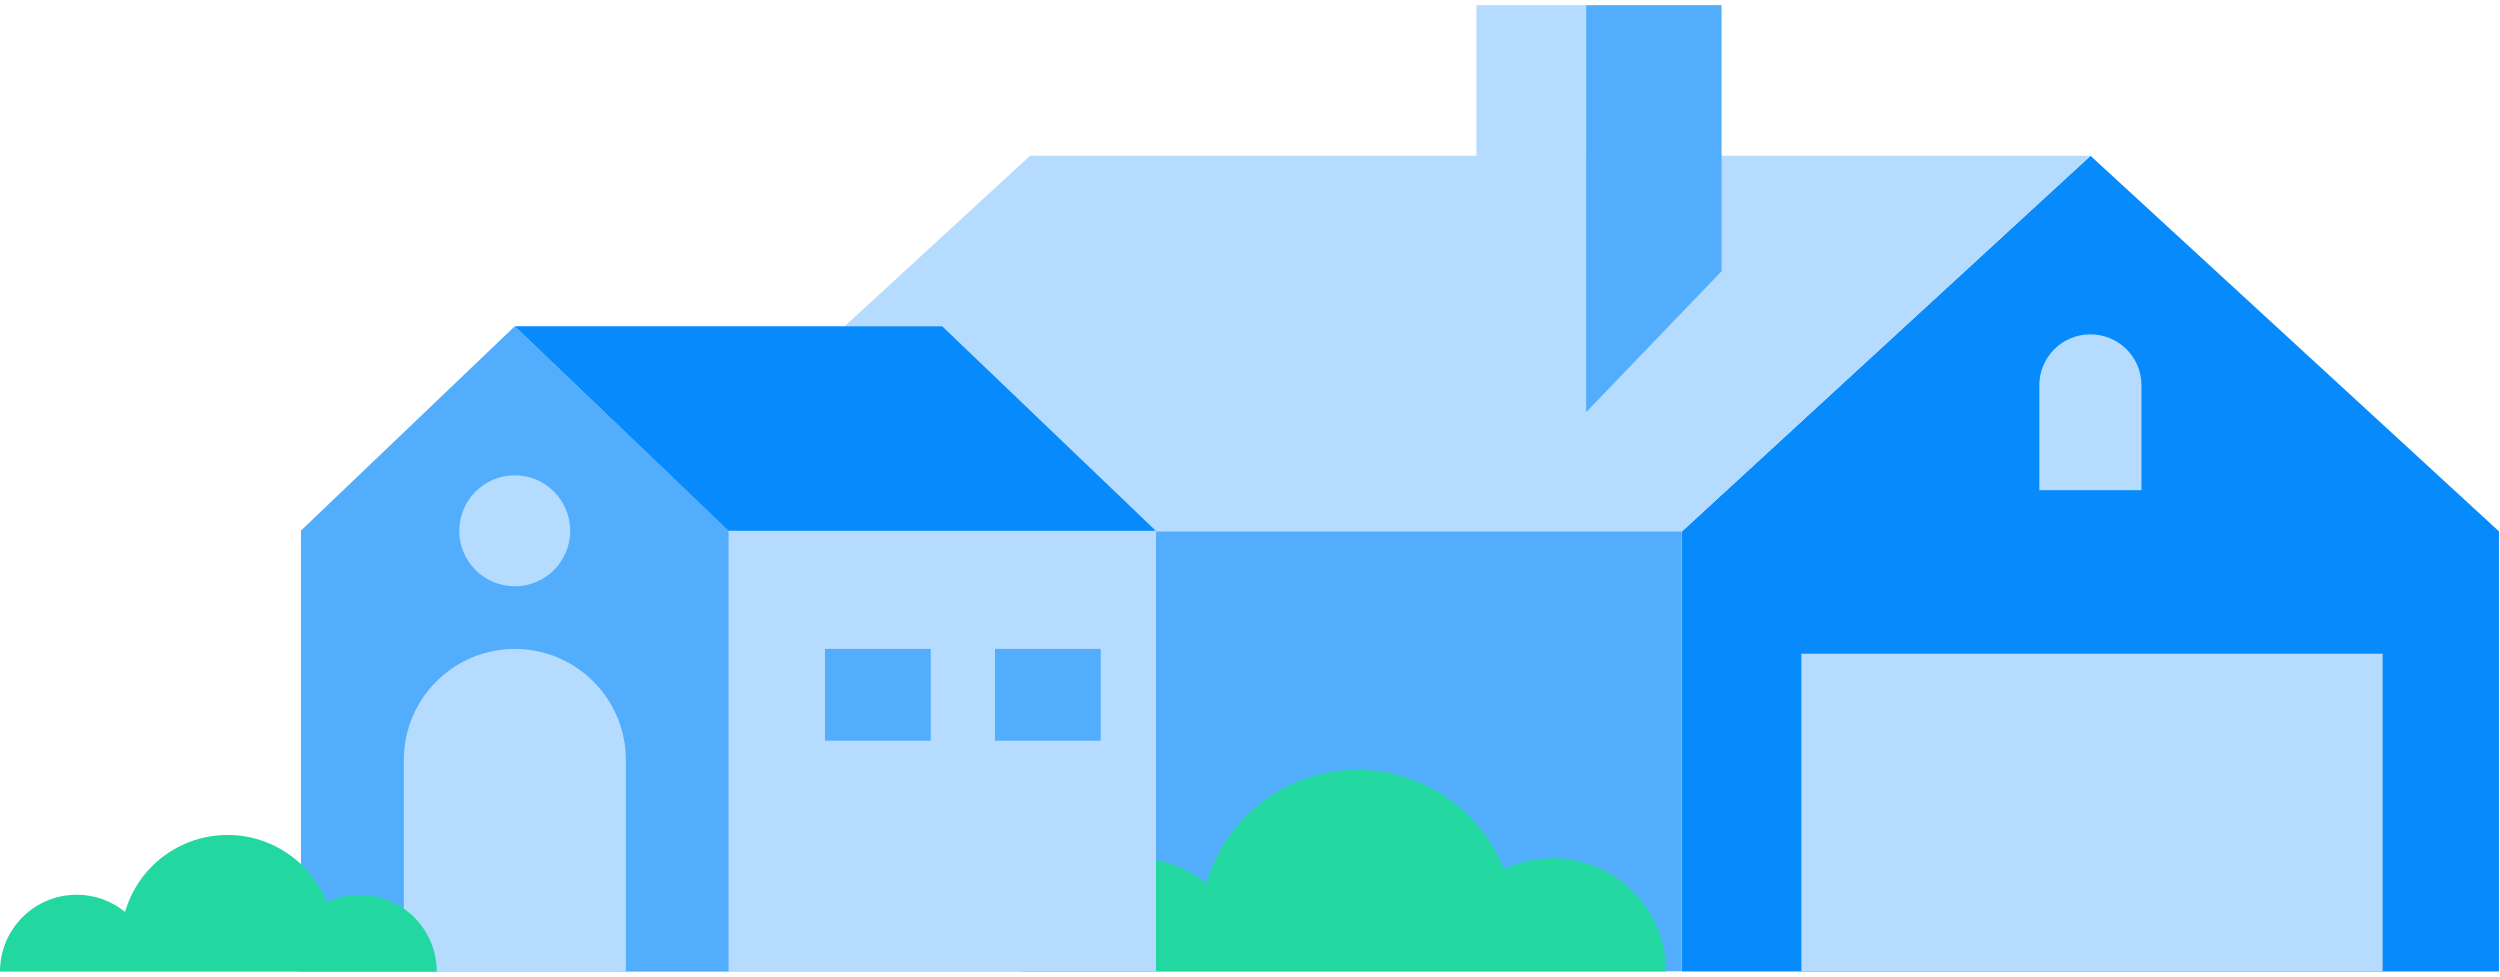
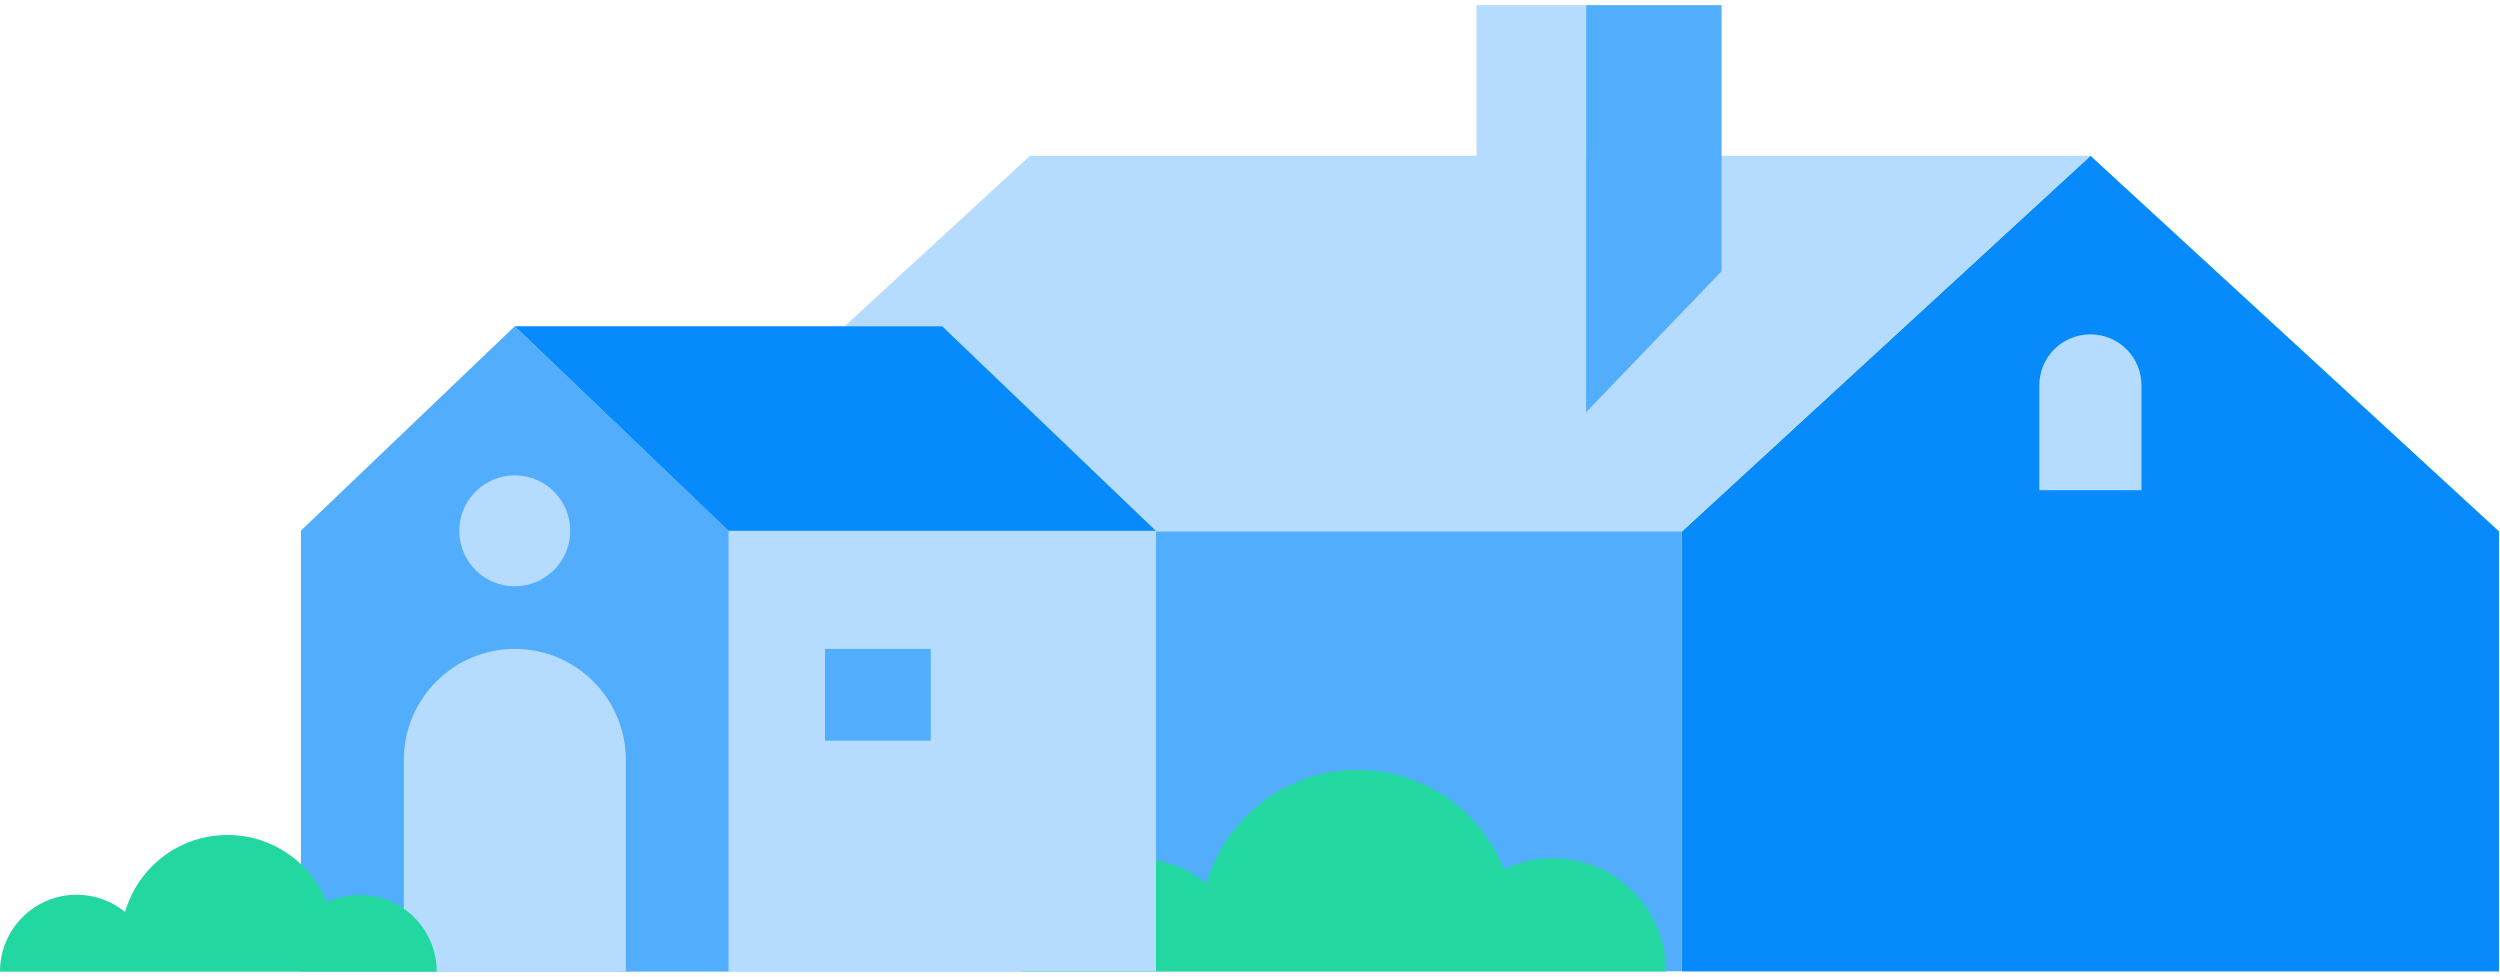
<svg xmlns="http://www.w3.org/2000/svg" width="376" height="147" viewBox="0 0 376 147" fill="none">
  <path d="M252.976 79.915L314.41 23.432L375.844 79.915V146.112H252.976V79.915Z" fill="#078AFB" />
  <path d="M93.483 79.915L154.917 23.432H314.41L252.975 79.915H93.483Z" fill="#B5DBFE" />
  <path d="M252.948 79.915H93.483V146.085H252.948V79.915Z" fill="#52ADFD" />
  <path d="M238.524 0.774H222.056V62.02H238.524V0.774Z" fill="#B5DBFE" />
  <path d="M258.923 40.789L238.552 61.993V0.774H258.923V40.789Z" fill="#52ADFD" />
  <path d="M314.41 50.288C318.662 50.288 322.08 53.733 322.08 57.957V73.726H306.714V57.957C306.714 53.706 310.159 50.288 314.384 50.288H314.41Z" fill="#B5DBFE" />
-   <path d="M358.353 98.321H270.924V146.113H358.353V98.321Z" fill="#B5DBFE" />
  <path d="M153.706 146.113C153.706 136.695 161.321 129.079 170.74 129.079C174.803 129.079 178.517 130.506 181.45 132.874C184.302 122.998 193.398 115.786 204.188 115.786C214.199 115.786 222.729 121.975 226.2 130.748C228.434 129.671 230.909 129.079 233.546 129.079C242.965 129.079 250.58 136.695 250.58 146.113H153.706Z" fill="#23D7A0" />
  <path d="M109.575 79.808L77.418 49.077L45.261 79.808V146.113H109.575V79.808Z" fill="#52ADFD" />
  <path d="M173.862 79.808L141.705 49.077H77.418L109.575 79.808V146.113H173.862V79.808Z" fill="#B5DBFE" />
  <path d="M173.835 79.835H109.575L77.418 49.077H141.705L173.835 79.835Z" fill="#078AFB" />
  <path d="M77.418 97.595C86.648 97.595 94.129 105.076 94.129 114.306V146.113H60.734V114.306C60.734 105.076 68.215 97.595 77.445 97.595H77.418Z" fill="#B5DBFE" />
-   <path d="M165.547 97.595H149.643V111.399H165.547V97.595Z" fill="#52ADFD" />
  <path d="M139.983 97.595H124.079V111.399H139.983V97.595Z" fill="#52ADFD" />
  <path d="M77.418 88.177C82.025 88.177 85.76 84.442 85.76 79.835C85.76 75.228 82.025 71.493 77.418 71.493C72.811 71.493 69.076 75.228 69.076 79.835C69.076 84.442 72.811 88.177 77.418 88.177Z" fill="#B5DBFE" />
  <path d="M0 146.113C0 139.735 5.167 134.569 11.544 134.569C14.289 134.569 16.818 135.538 18.81 137.152C20.747 130.452 26.91 125.581 34.229 125.581C41.01 125.581 46.796 129.779 49.164 135.726C50.67 134.999 52.366 134.596 54.142 134.596C60.519 134.596 65.686 139.762 65.686 146.14H0V146.113Z" fill="#23D7A0" />
</svg>